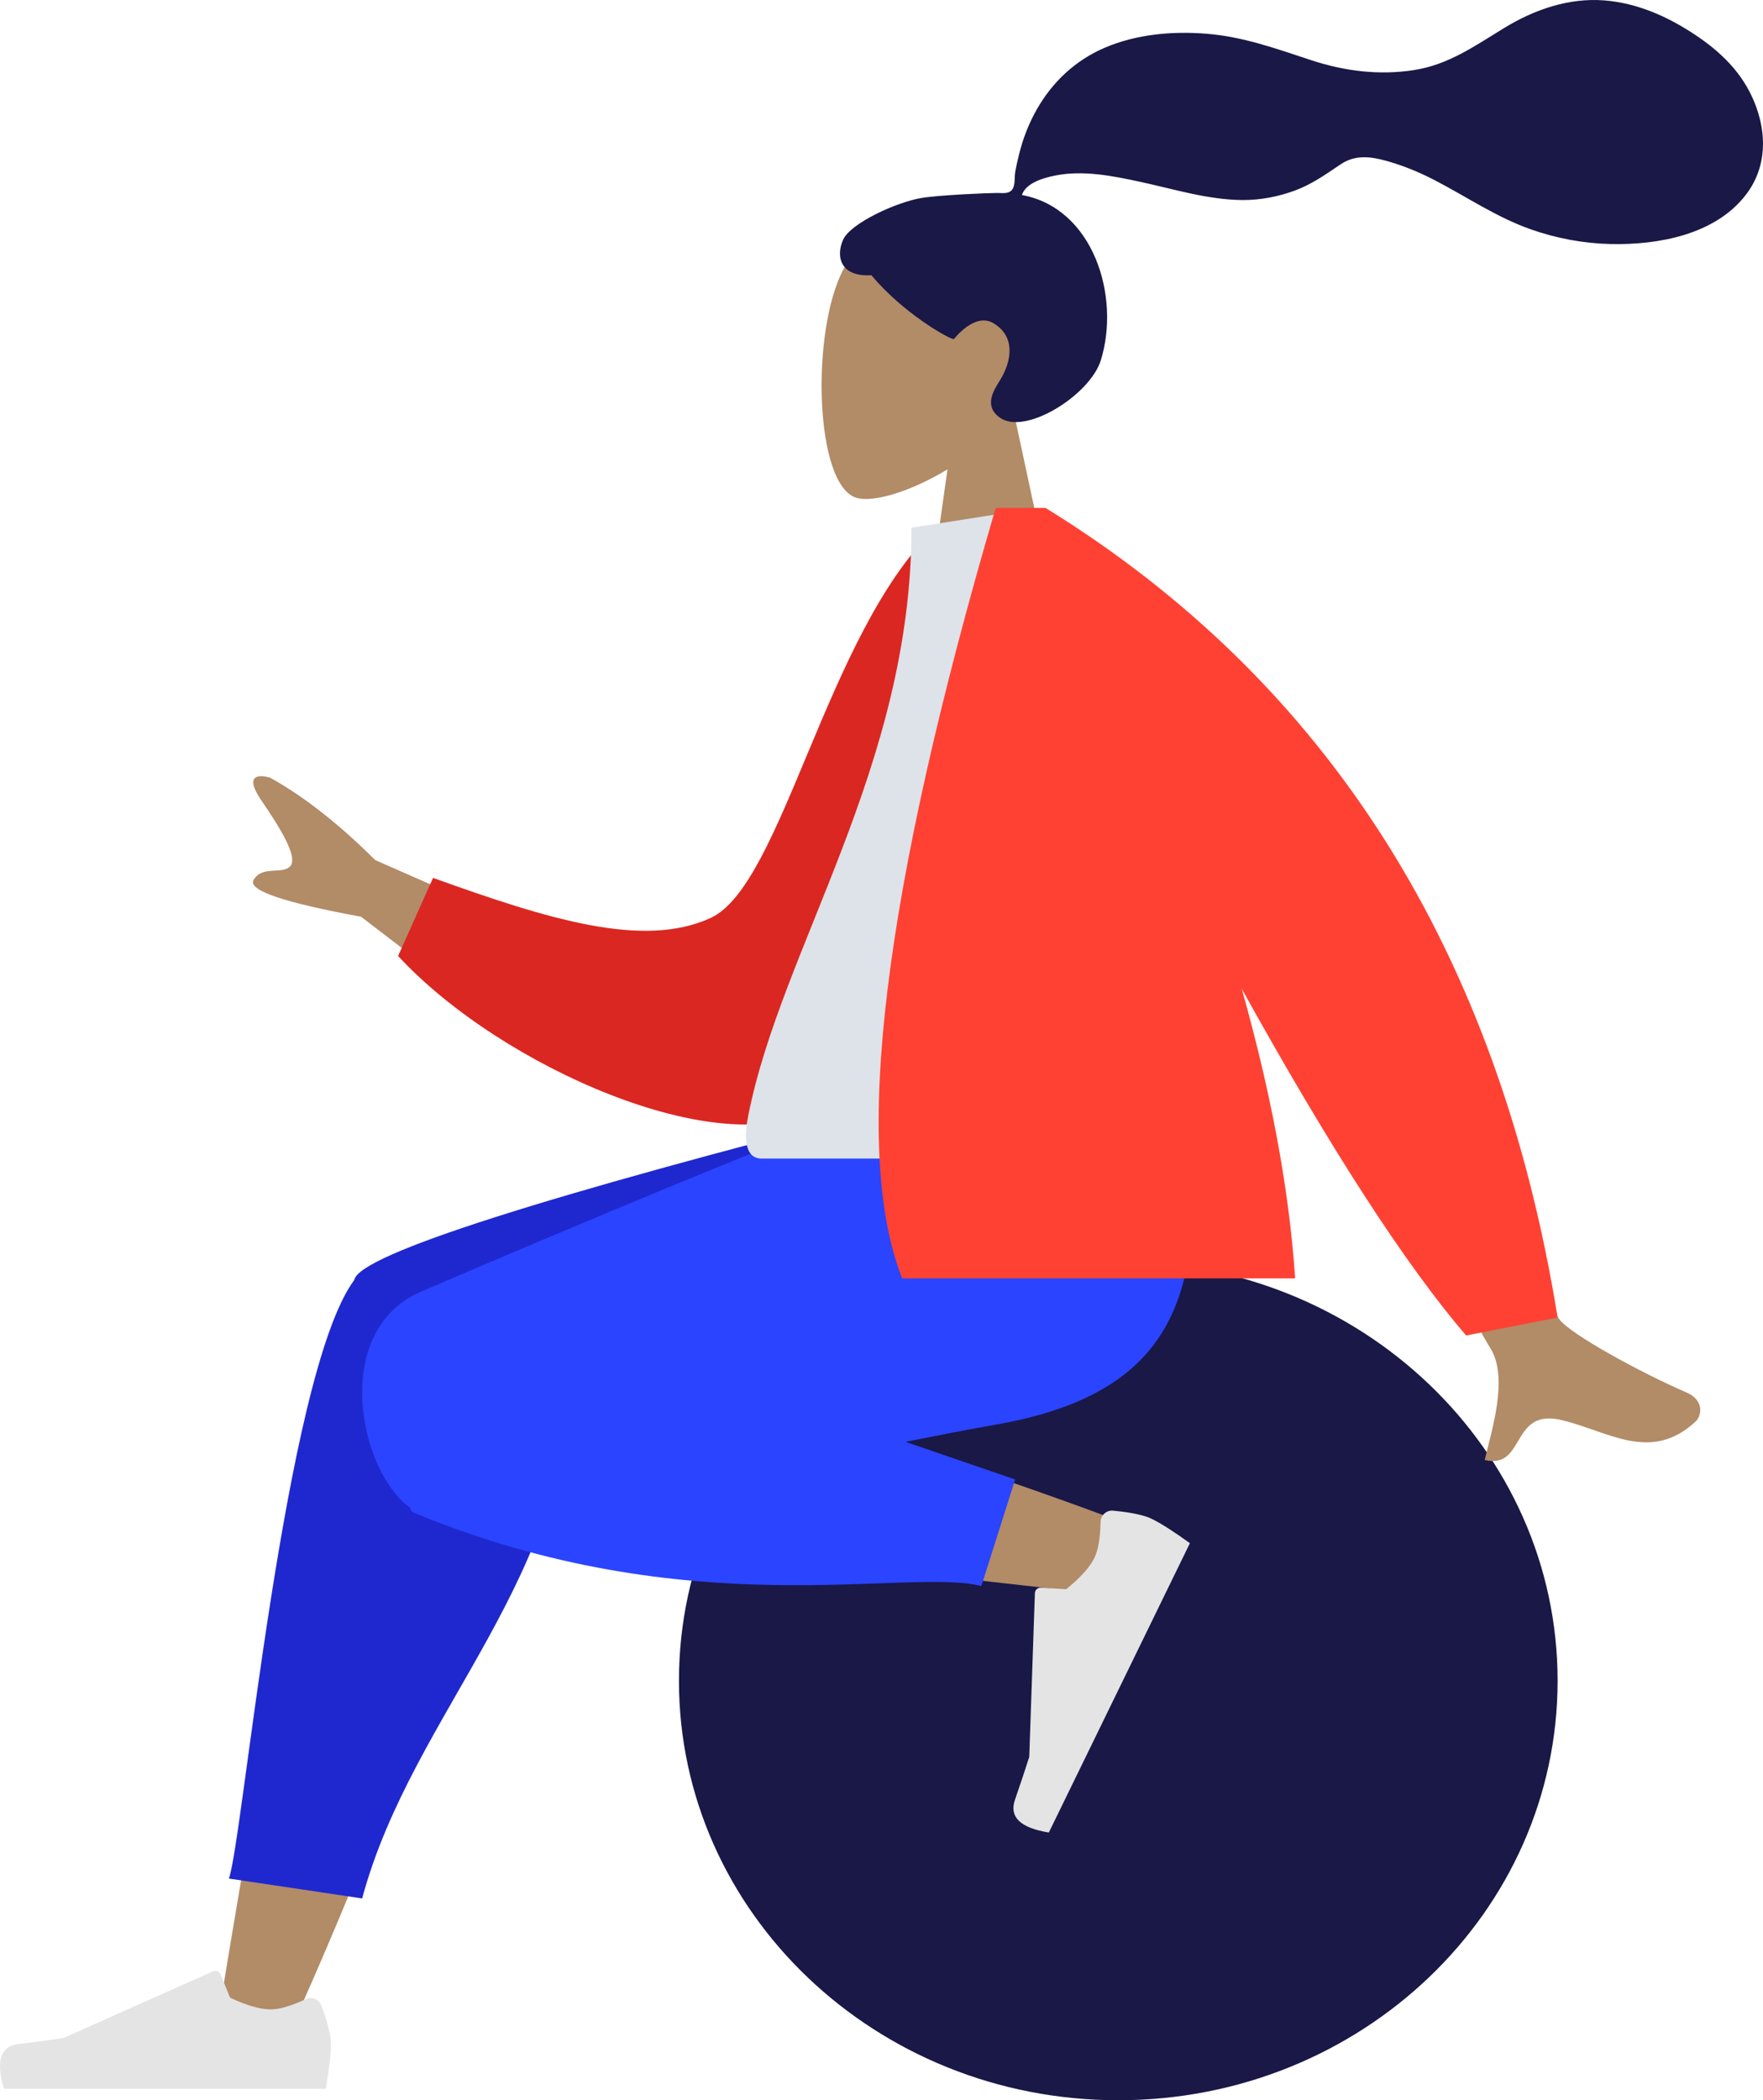
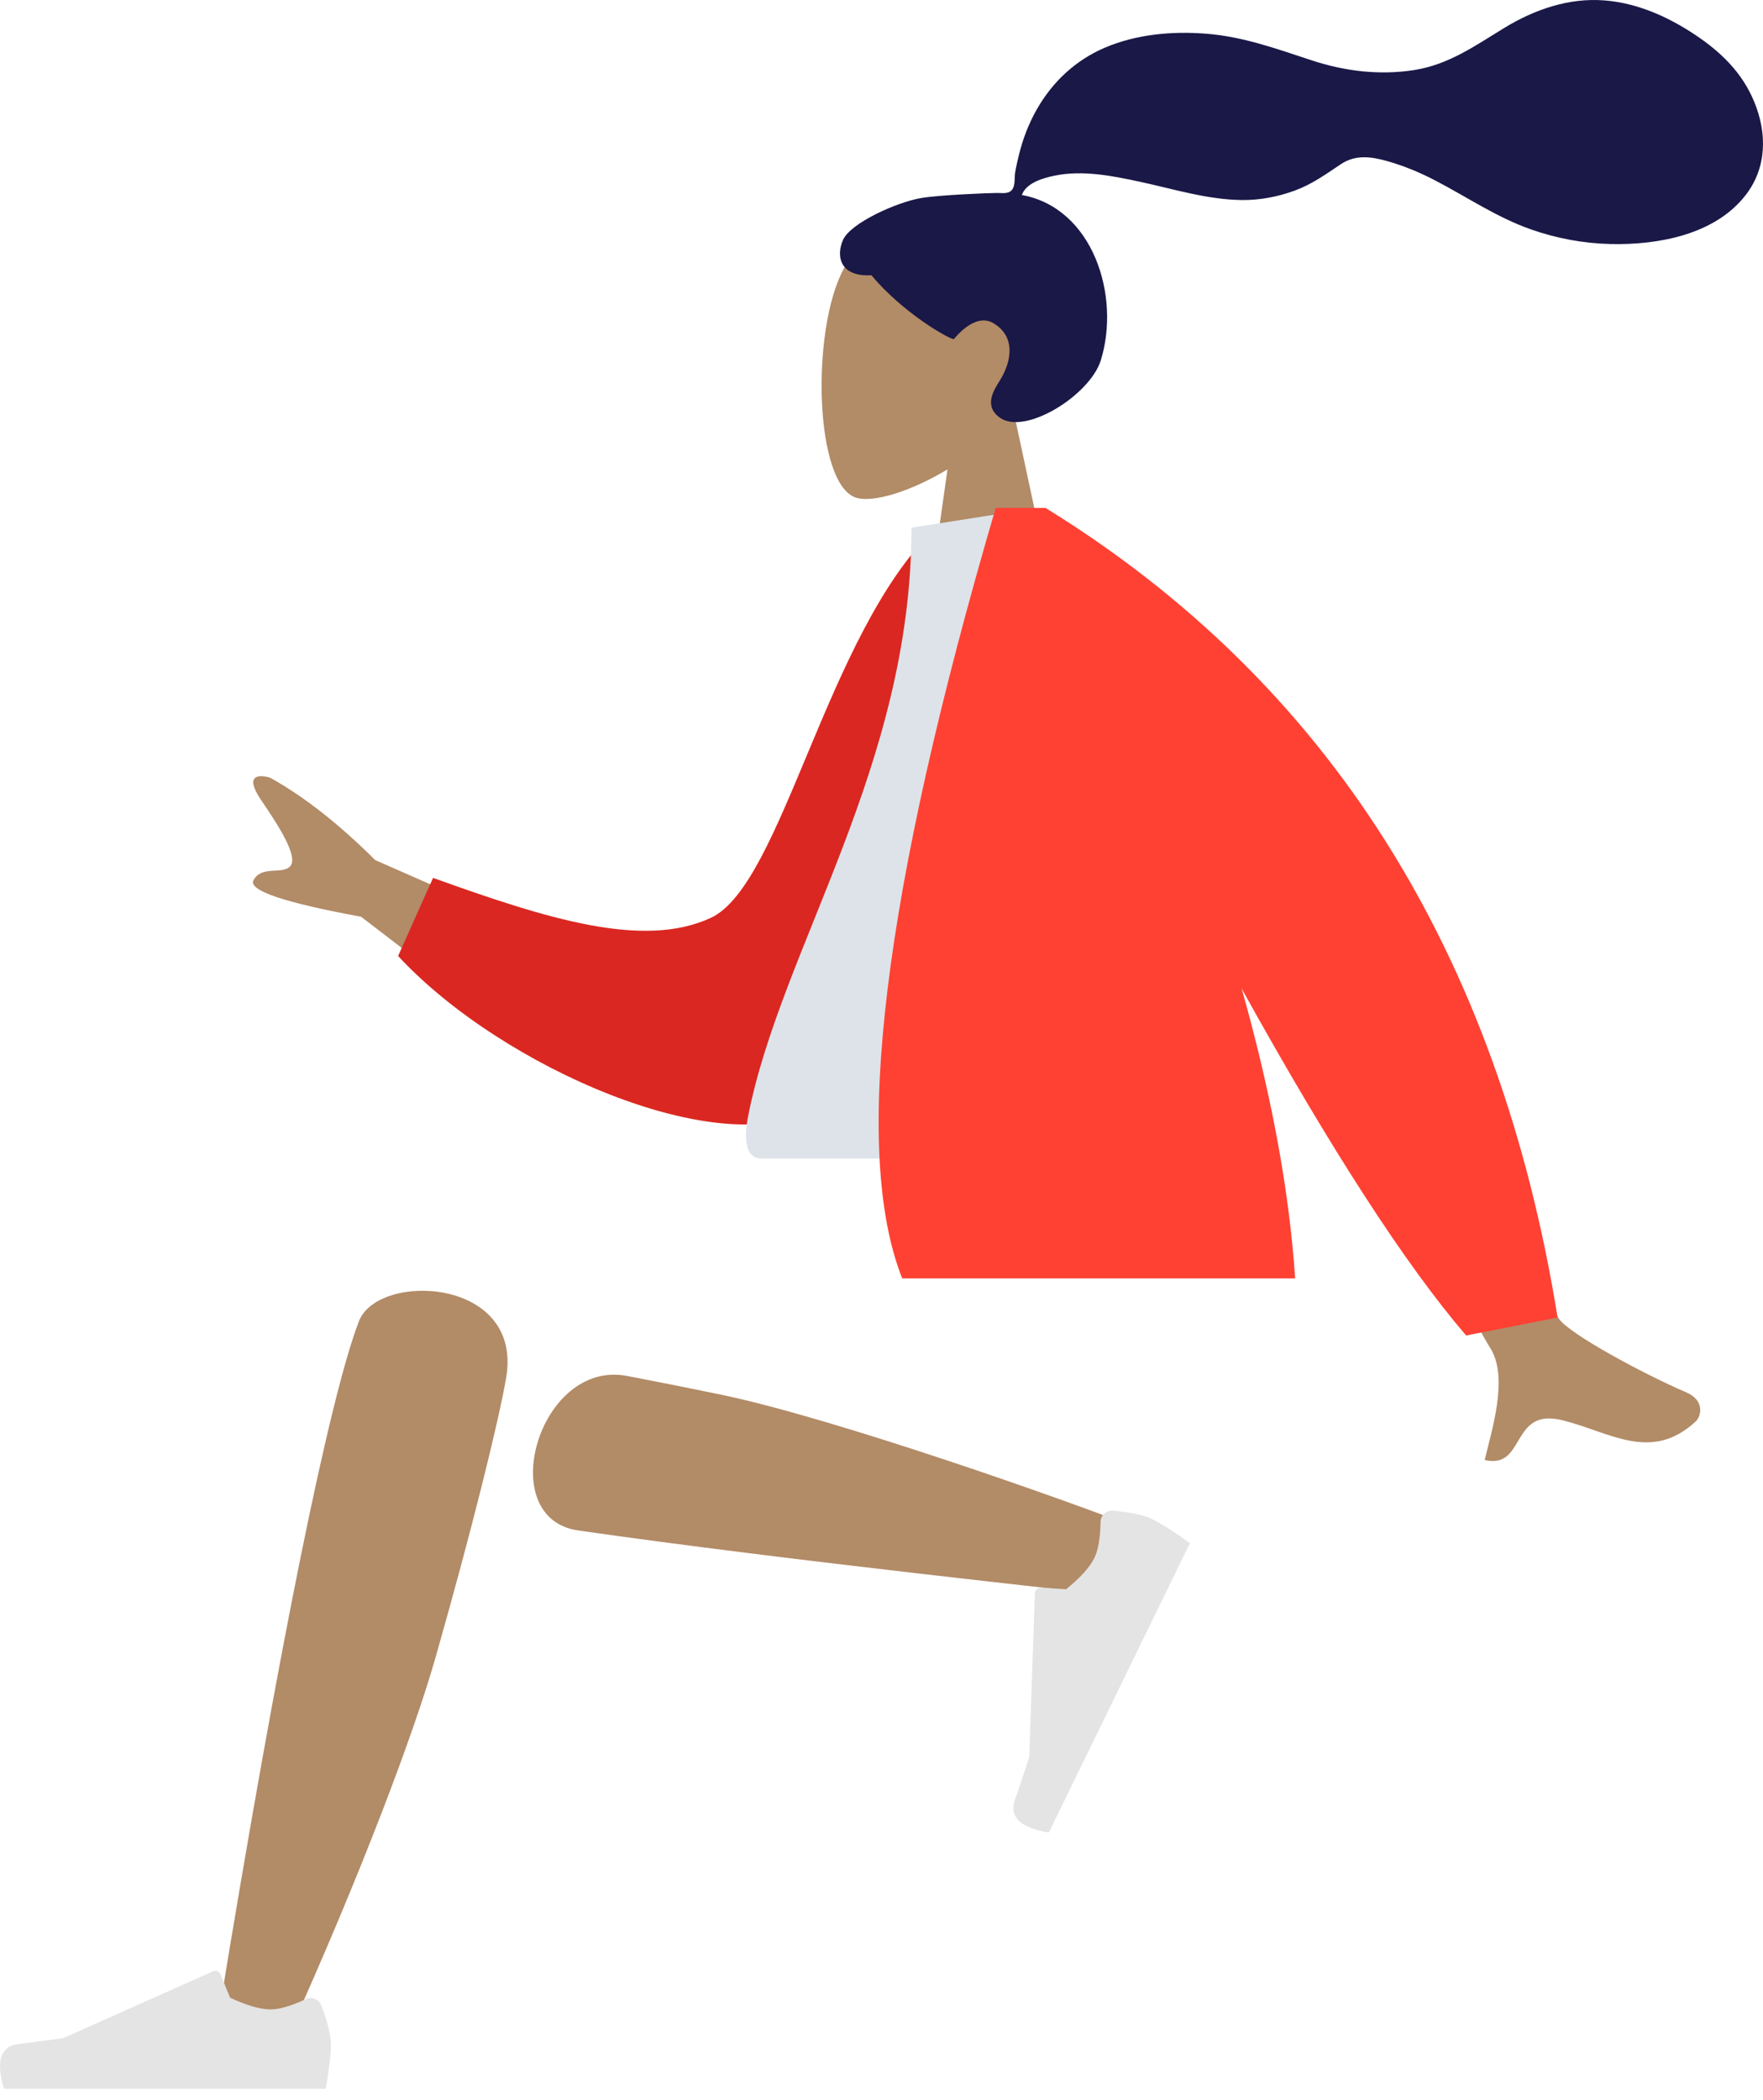
<svg xmlns="http://www.w3.org/2000/svg" width="309" height="368" viewBox="0 0 309 368" fill="none">
  <g id="person">
    <g id="A Human/Sitting">
      <g id="Head/Front/Airy">
        <g id="Head">
          <path id="Vector" fill-rule="evenodd" clip-rule="evenodd" d="M177.738 72.49C182.346 67.081 185.464 60.453 184.943 53.026C183.442 31.625 153.651 36.333 147.857 47.134C142.062 57.935 142.75 85.333 150.24 87.263C153.226 88.033 159.589 86.147 166.065 82.244L162 111H186L177.738 72.49Z" fill="#B28B67" />
        </g>
        <path id="hair" fill-rule="evenodd" clip-rule="evenodd" d="M161.536 34.685C164.699 34.166 173.216 33.81 174.787 33.81C175.79 33.81 176.878 34.039 177.473 33.118C177.959 32.363 177.781 31.087 177.926 30.211C178.095 29.194 178.335 28.189 178.577 27.187C179.267 24.337 180.31 21.625 181.769 19.079C184.507 14.302 188.519 10.56 193.583 8.383C199.176 5.979 205.504 5.428 211.52 5.916C217.957 6.438 223.784 8.563 229.862 10.562C235.654 12.468 241.72 13.218 247.778 12.288C253.881 11.35 258.493 8.042 263.641 4.902C268.911 1.688 274.934 -0.414 281.165 0.069C286.98 0.52 292.341 2.922 297.15 6.129C301.649 9.131 305.362 12.742 307.458 17.824C309.713 23.291 309.711 29.292 306.003 34.123C300.628 41.127 290.65 42.938 282.349 42.758C277.547 42.654 272.832 41.777 268.299 40.183C262.253 38.056 257.029 34.452 251.373 31.528C248.719 30.156 245.975 29.029 243.099 28.217C240.309 27.429 237.56 27.067 235.034 28.753C232.361 30.537 229.966 32.288 226.908 33.405C223.974 34.476 220.867 35.075 217.742 35.051C211.661 35.004 205.667 33.109 199.761 31.84C194.946 30.806 189.793 29.774 184.883 30.769C182.834 31.184 179.841 32.041 179.101 34.17C191.556 36.427 196.447 51.83 192.936 63.137C191.041 69.24 179.65 76.374 175.221 73.166C172.415 71.133 174.119 68.465 175.221 66.703C177.332 63.33 178.055 58.997 174.148 56.648C170.778 54.622 167.235 59.433 167.168 59.427C166.242 59.354 158.24 54.828 152.726 48.224C147.287 48.547 146.461 44.96 147.76 42.027C149.059 39.094 157.166 35.402 161.536 34.685Z" fill="#191847" />
      </g>
      <g id="Bottom/Sitting/Sweat Pants">
        <g id="Objects/Seat/Ball">
-           <path id="Ballsy Ball" d="M196 368C153.474 368 119 335.093 119 294.5C119 253.907 153.474 221 196 221C238.526 221 273 253.907 273 294.5C273 335.093 238.526 368 196 368Z" fill="#191847" />
-         </g>
+           </g>
        <path id="Skin" fill-rule="evenodd" clip-rule="evenodd" d="M50.491 356.66C63.304 328.302 72.57 303.608 76.289 290.58C82.658 268.273 87.502 248.643 88.727 241.313C91.647 223.832 66.265 222.814 62.91 231.502C57.832 244.651 48.967 287.853 38.316 353.107L50.491 356.66ZM199.112 267.664C187.356 263.017 146.188 248.475 126.333 244.361C120.627 243.179 115.097 242.081 109.898 241.088C94.444 238.138 86.438 266.017 101.322 268.16C138.389 273.494 190.937 279.003 195.434 279.622C201.737 280.488 206.5 270.584 199.112 267.664Z" fill="#B28B67" />
-         <path id="Leg Back" fill-rule="evenodd" clip-rule="evenodd" d="M100.413 233.416L164 201.047V194H156.438C94.92 209.676 63.485 219.722 62.131 224.138C62.117 224.185 62.103 224.233 62.091 224.281C62.06 224.321 62.03 224.362 62 224.403C49.809 241.17 42.507 323.027 40.111 329.156L63.472 332.641C72.409 299.503 101 276.418 100.241 236.729C100.446 235.565 100.497 234.461 100.413 233.416Z" fill="#1F28CF" />
-         <path id="Leg Front" fill-rule="evenodd" clip-rule="evenodd" d="M158.717 252.64C164.535 251.476 169.893 250.436 174.477 249.632C204.091 244.438 212.726 228.586 207.62 194H153.058C144.145 196.56 97.826 215.985 73.793 226.316C57.887 233.154 62.901 257.804 71.909 264.219C71.958 264.613 72.12 264.88 72.409 265C120.863 285.083 159.195 274.545 172 277.912L177.923 259.228L158.717 252.64Z" fill="#2B44FF" />
        <g id="Accessories/Shoe/Flat Sneaker">
          <path id="shoe" fill-rule="evenodd" clip-rule="evenodd" d="M195.092 264.694C198.267 264.997 200.52 265.474 201.853 266.124C203.474 266.915 205.707 268.338 208.553 270.395C207.636 272.275 199.395 289.173 183.828 321.088C178.831 320.282 176.85 318.374 177.888 315.367C178.925 312.359 179.761 309.849 180.397 307.835L181.385 279.15C181.404 278.598 181.867 278.166 182.418 278.185C182.428 278.185 182.437 278.185 182.447 278.186L186.859 278.463C189.367 276.434 191.021 274.598 191.822 272.955C192.473 271.62 192.833 269.514 192.902 266.637L192.902 266.637C192.929 265.532 193.845 264.659 194.95 264.685C194.997 264.686 195.045 264.689 195.092 264.694Z" fill="#E4E4E4" />
        </g>
        <g id="Accessories/Shoe/Flat Sneaker_2">
          <path id="shoe_2" fill-rule="evenodd" clip-rule="evenodd" d="M56.322 351.402C57.441 354.388 58 356.623 58 358.106C58 359.909 57.7 362.54 57.099 366C55.007 366 36.206 366 0.697 366C-0.769 361.155 0.077 358.539 3.235 358.152C6.393 357.766 9.016 357.417 11.105 357.106L37.32 345.419C37.824 345.194 38.416 345.421 38.641 345.925C38.644 345.934 38.648 345.942 38.652 345.951L40.337 350.039C43.26 351.403 45.636 352.085 47.463 352.085C48.948 352.085 50.999 351.485 53.615 350.286L53.615 350.285C54.62 349.825 55.807 350.266 56.267 351.27C56.287 351.313 56.305 351.357 56.322 351.402Z" fill="#E4E4E4" />
        </g>
      </g>
      <g id="Body/Jacket 2">
        <path id="Skin_2" fill-rule="evenodd" clip-rule="evenodd" d="M102 166.617L65.765 150.704C59.418 144.379 53.289 139.572 47.377 136.282C45.61 135.719 42.59 135.549 45.812 140.255C49.034 144.961 52.211 150.056 50.924 151.705C49.636 153.355 45.907 151.534 44.434 154.216C43.451 156.004 49.738 158.143 63.292 160.633L90.43 181.439L102 166.617ZM248.492 171L228 175.066C248.608 213.471 259.66 233.826 261.155 236.13C264.52 241.315 261.38 250.817 260.221 255.821C267.496 257.515 264.627 246.565 273.833 248.851C282.236 250.938 289.361 256.293 297.196 249.071C298.159 248.183 298.865 245.407 295.58 243.984C287.397 240.437 275.308 233.796 273.348 231.218C270.674 227.702 262.389 207.629 248.492 171Z" fill="#B28B67" />
        <path id="Coat Back" fill-rule="evenodd" clip-rule="evenodd" d="M172.305 94.332L163.658 92.849C144.823 111.119 137.138 155.012 124.586 160.823C112.719 166.316 95.896 161 75.9 153.823L69.776 167.505C87.945 187.161 126.651 203.767 142.34 194.287C167.423 179.13 173.214 124.994 172.305 94.332Z" fill="#DB2721" />
        <path id="Shirt" fill-rule="evenodd" clip-rule="evenodd" d="M210 203C175.328 203 149.824 203 133.489 203C129.992 203 130.651 197.952 131.157 195.404C136.989 166.004 159.759 134.312 159.759 92.461L181.828 89C200.083 118.358 206.395 154.505 210 203Z" fill="#DDE3E9" />
        <path id="Coat Front" fill-rule="evenodd" clip-rule="evenodd" d="M217.631 173.233C233.229 201.368 246.339 221.623 256.963 234L273 230.859C262.669 166.791 232.753 119.504 183.252 89H179.269L174.514 89C154.701 156.537 149.239 201.537 158.128 224H227C225.91 207.563 222.417 190.181 217.631 173.233H217.631Z" fill="#FF4133" />
      </g>
    </g>
  </g>
</svg>